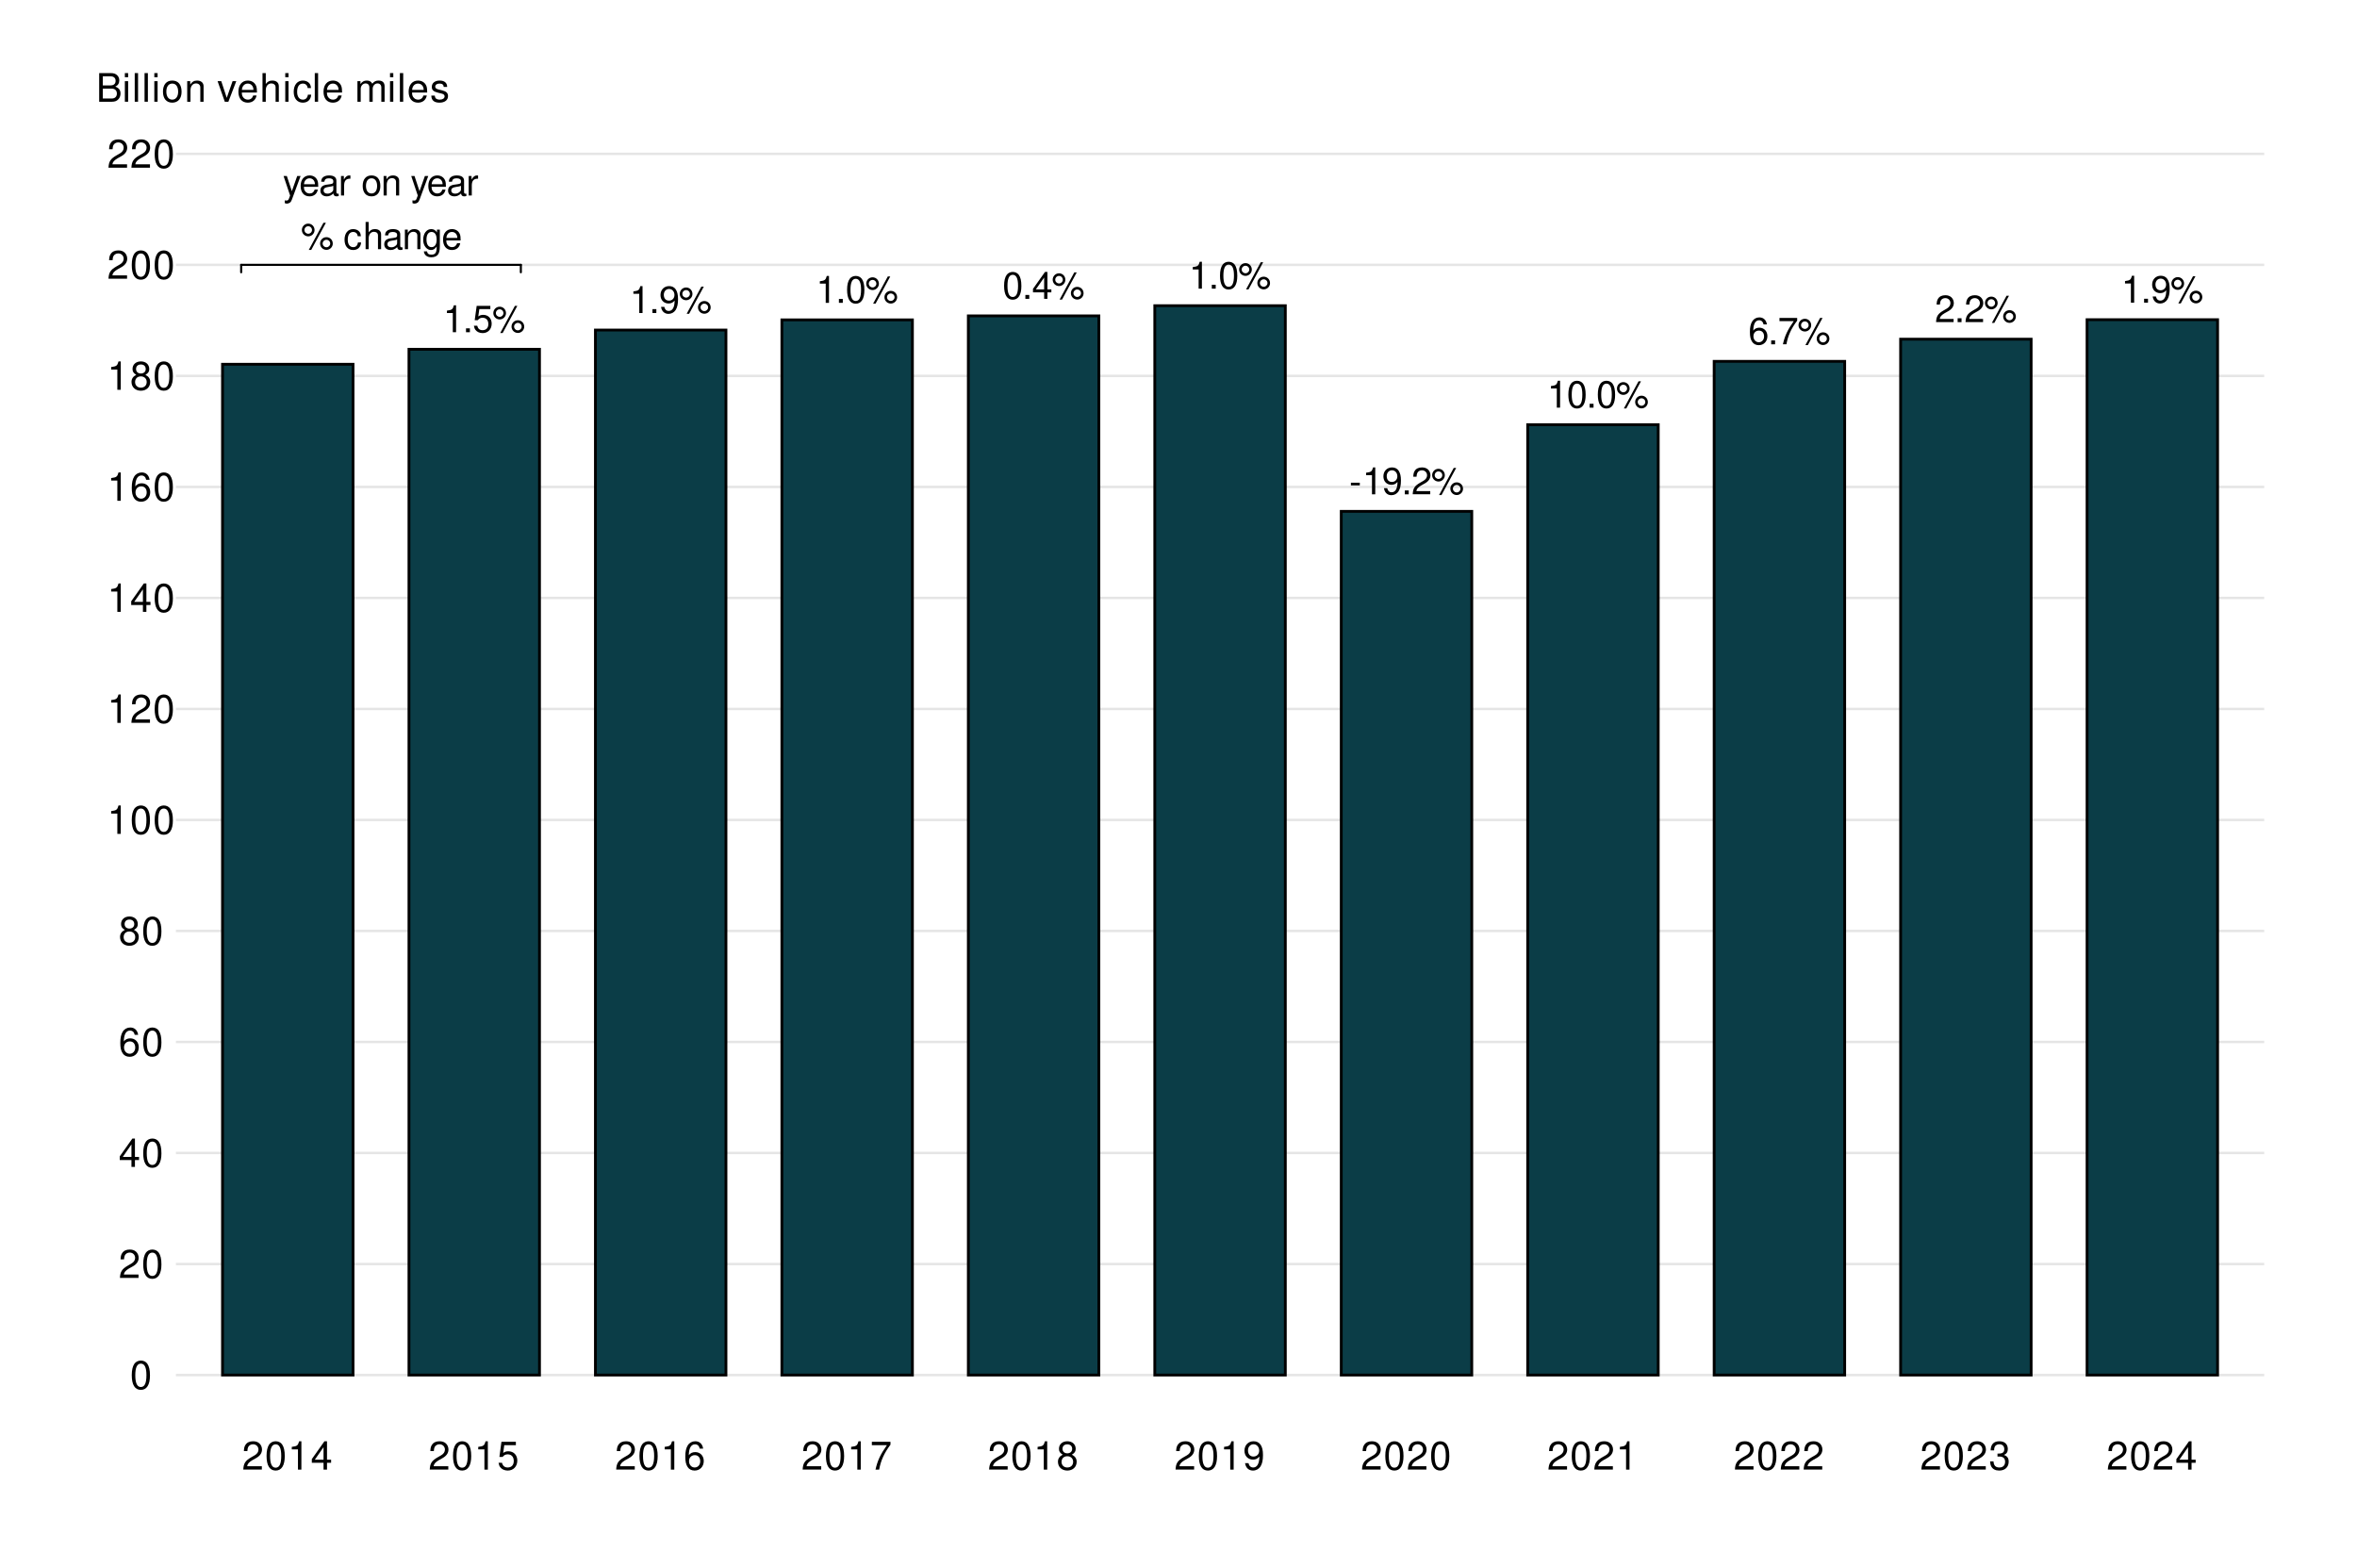
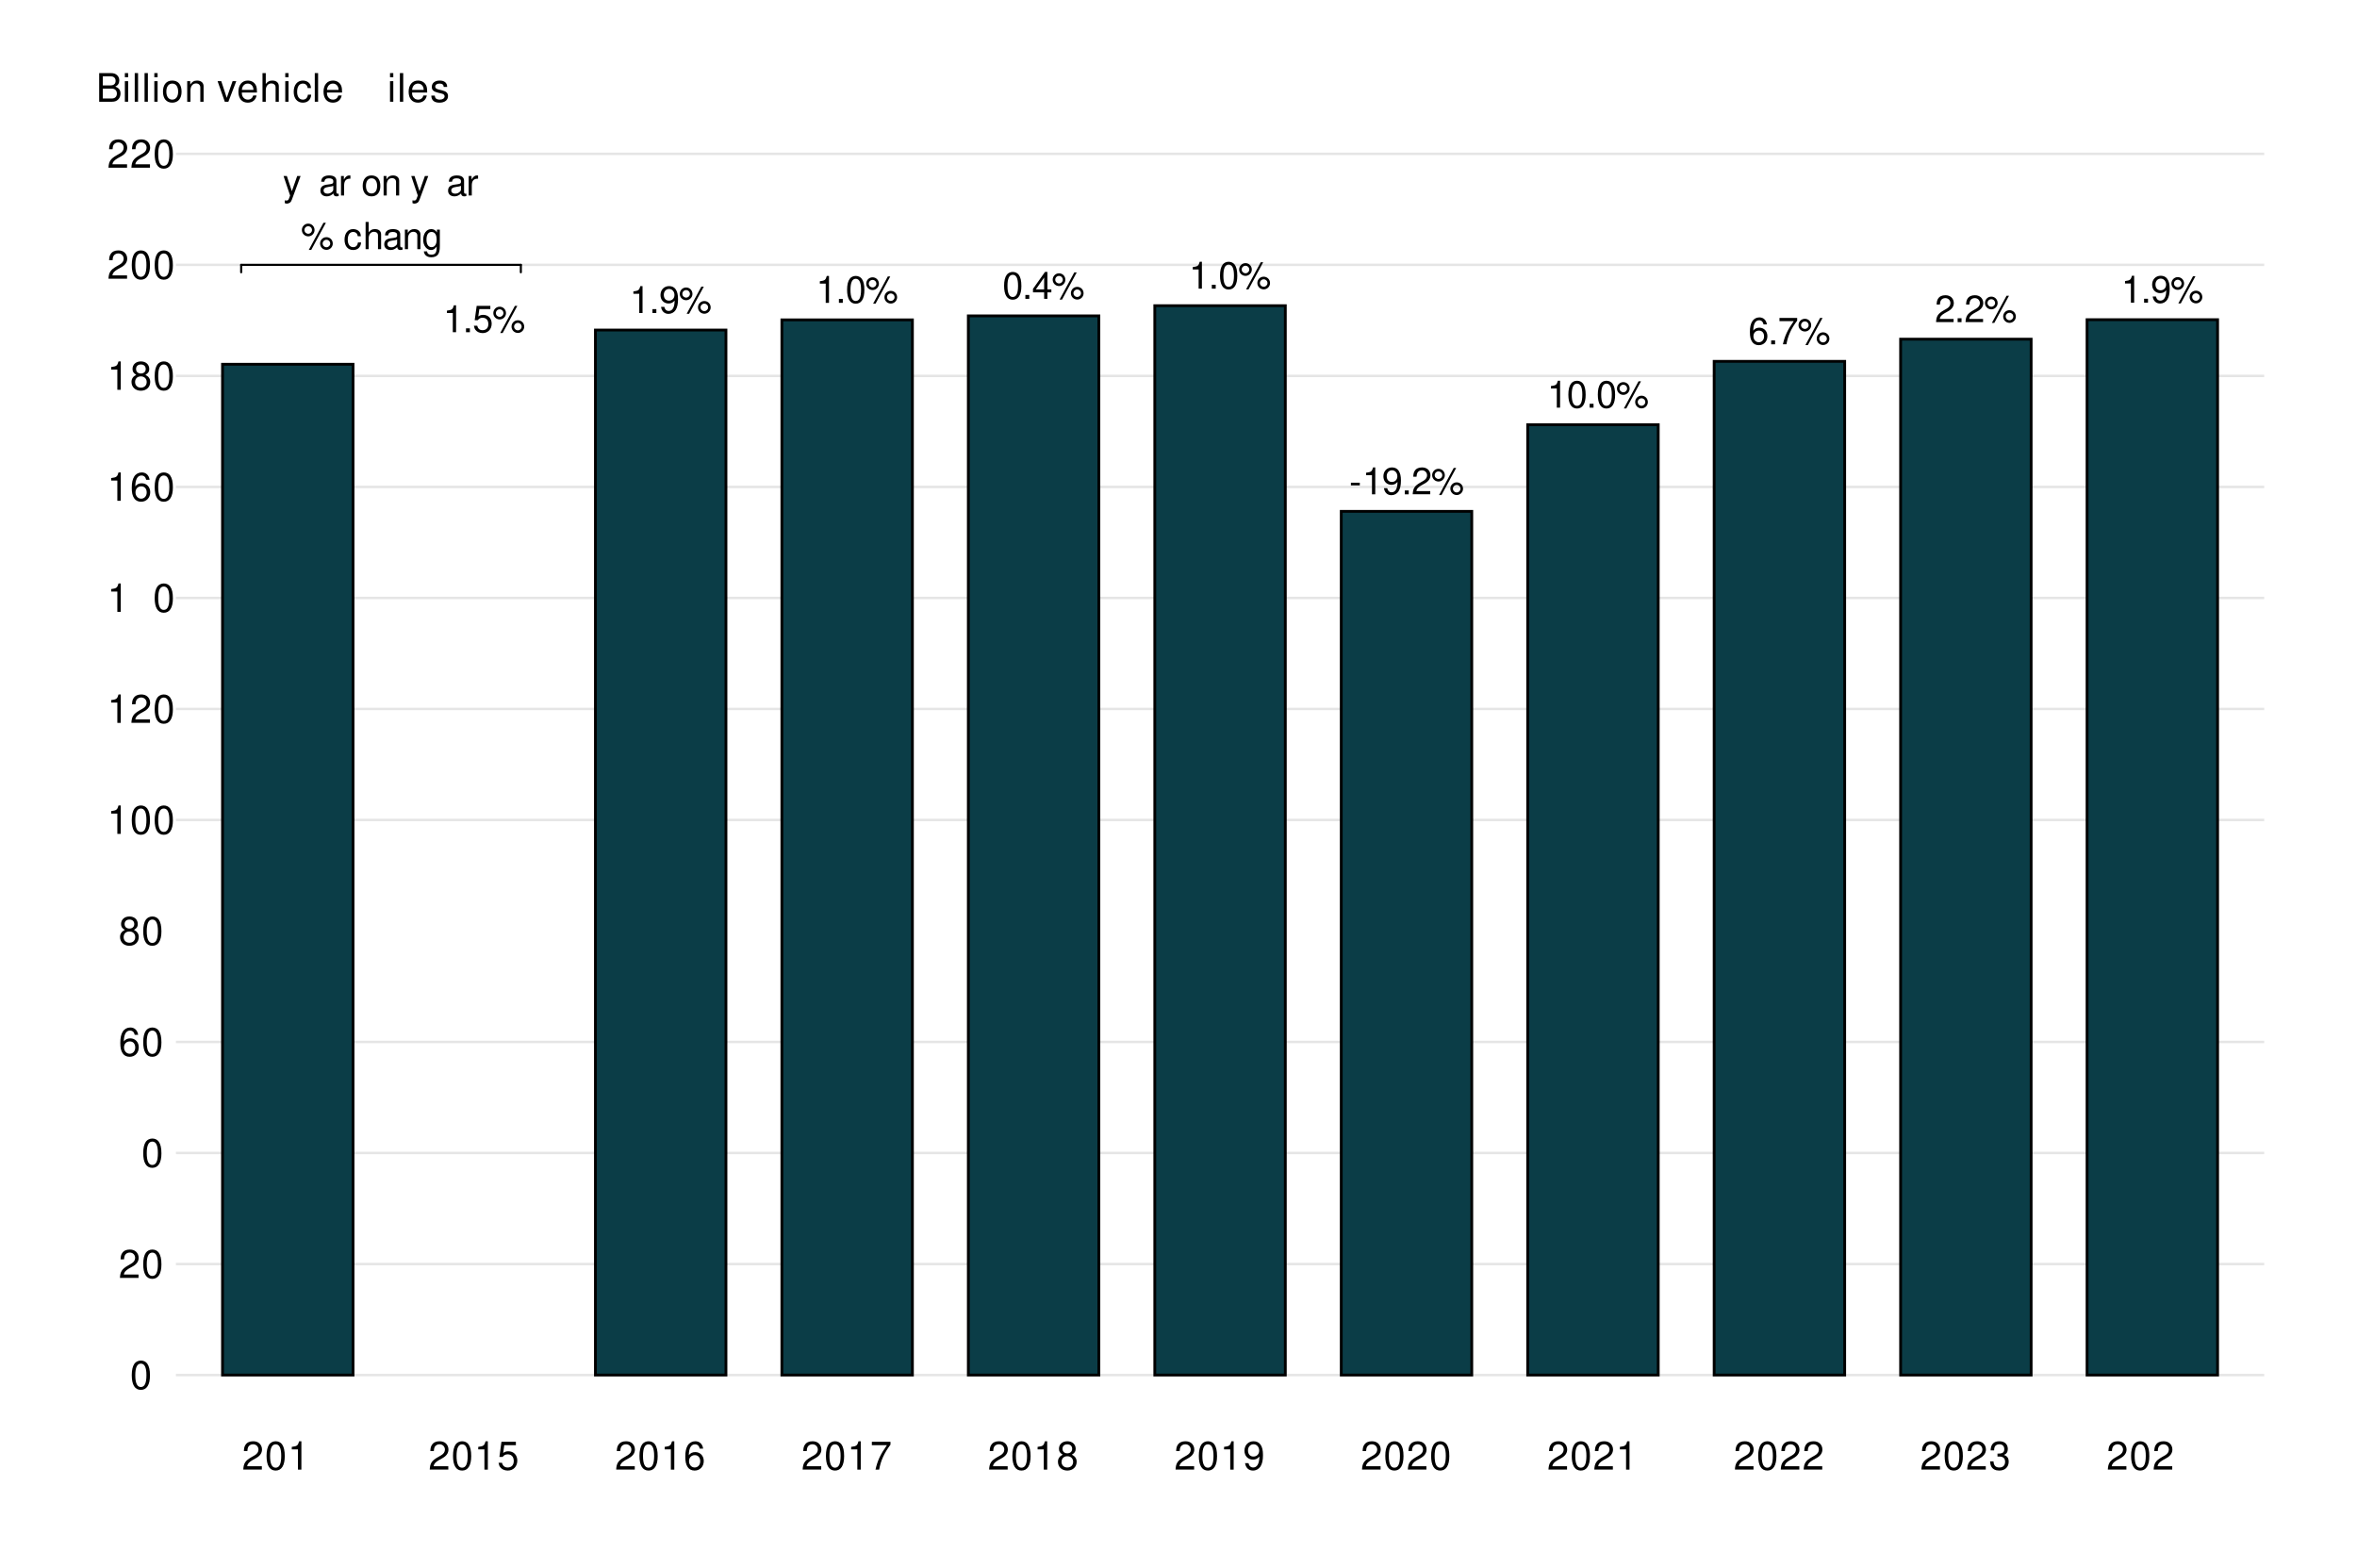
<svg xmlns="http://www.w3.org/2000/svg" xmlns:xlink="http://www.w3.org/1999/xlink" width="720pt" height="479pt" viewBox="0 0 720 479" version="1.1">
  <defs>
    <g>
      <symbol overflow="visible" id="glyph0-0">
        <path style="stroke:none;" d="" />
      </symbol>
      <symbol overflow="visible" id="glyph0-1">
        <path style="stroke:none;" d="" />
      </symbol>
      <symbol overflow="visible" id="glyph0-2">
        <path style="stroke:none;" d="M 2.953 -5.859 L 2.953 0 L 3.953 0 L 3.953 -8.219 L 3.281 -8.219 C 2.938 -6.969 2.703 -6.797 1.156 -6.594 L 1.156 -5.859 Z M 2.953 -5.859 " />
      </symbol>
      <symbol overflow="visible" id="glyph0-3">
        <path style="stroke:none;" d="M 2.172 -1.188 L 0.984 -1.188 L 0.984 0 L 2.172 0 Z M 2.172 -1.188 " />
      </symbol>
      <symbol overflow="visible" id="glyph0-4">
        <path style="stroke:none;" d="M 5.422 -8.062 L 1.25 -8.062 L 0.641 -3.672 L 1.562 -3.672 C 2.031 -4.234 2.422 -4.422 3.062 -4.422 C 4.141 -4.422 4.812 -3.688 4.812 -2.484 C 4.812 -1.328 4.141 -0.625 3.047 -0.625 C 2.172 -0.625 1.641 -1.062 1.406 -1.984 L 0.391 -1.984 C 0.531 -1.312 0.641 -1 0.891 -0.703 C 1.344 -0.094 2.156 0.266 3.078 0.266 C 4.703 0.266 5.828 -0.922 5.828 -2.625 C 5.828 -4.219 4.781 -5.312 3.234 -5.312 C 2.656 -5.312 2.203 -5.172 1.734 -4.828 L 2.062 -7.078 L 5.422 -7.078 Z M 5.422 -8.062 " />
      </symbol>
      <symbol overflow="visible" id="glyph0-5">
        <path style="stroke:none;" d="M 2.266 -7.797 C 1.188 -7.797 0.328 -6.922 0.328 -5.844 C 0.328 -4.781 1.188 -3.906 2.281 -3.906 C 3.328 -3.906 4.203 -4.781 4.203 -5.828 C 4.203 -6.922 3.359 -7.797 2.266 -7.797 Z M 2.266 -7 C 2.906 -7 3.422 -6.484 3.422 -5.828 C 3.422 -5.203 2.906 -4.703 2.281 -4.703 C 1.641 -4.703 1.109 -5.203 1.109 -5.844 C 1.109 -6.484 1.625 -7 2.266 -7 Z M 6.922 -8.062 L 2.438 0.234 L 3.188 0.234 L 7.672 -8.062 Z M 7.828 -3.656 C 6.75 -3.656 5.891 -2.797 5.891 -1.734 C 5.891 -0.641 6.75 0.219 7.844 0.219 C 8.891 0.219 9.766 -0.641 9.766 -1.703 C 9.766 -2.797 8.922 -3.656 7.828 -3.656 Z M 7.828 -2.859 C 8.469 -2.859 8.984 -2.359 8.984 -1.703 C 8.984 -1.094 8.469 -0.578 7.844 -0.578 C 7.188 -0.578 6.672 -1.094 6.672 -1.734 C 6.672 -2.359 7.188 -2.859 7.828 -2.859 Z M 7.828 -2.859 " />
      </symbol>
      <symbol overflow="visible" id="glyph0-6">
        <path style="stroke:none;" d="M 0.609 -1.875 C 0.797 -0.531 1.656 0.266 2.891 0.266 C 3.781 0.266 4.578 -0.172 5.062 -0.906 C 5.562 -1.719 5.797 -2.719 5.797 -4.203 C 5.797 -5.594 5.578 -6.469 5.109 -7.203 C 4.656 -7.875 3.953 -8.219 3.078 -8.219 C 1.531 -8.219 0.438 -7.078 0.438 -5.484 C 0.438 -3.969 1.453 -2.906 2.906 -2.906 C 3.672 -2.906 4.25 -3.172 4.75 -3.797 C 4.75 -1.75 4.109 -0.625 2.953 -0.625 C 2.25 -0.625 1.766 -1.078 1.609 -1.875 Z M 3.062 -7.344 C 4 -7.344 4.703 -6.562 4.703 -5.5 C 4.703 -4.5 4.016 -3.781 3.031 -3.781 C 2.062 -3.781 1.453 -4.469 1.453 -5.562 C 1.453 -6.594 2.125 -7.344 3.062 -7.344 Z M 3.062 -7.344 " />
      </symbol>
      <symbol overflow="visible" id="glyph0-7">
        <path style="stroke:none;" d="M 3.125 -8.219 C 2.375 -8.219 1.688 -7.891 1.281 -7.328 C 0.75 -6.594 0.484 -5.5 0.484 -3.984 C 0.484 -1.203 1.406 0.266 3.125 0.266 C 4.828 0.266 5.766 -1.203 5.766 -3.906 C 5.766 -5.5 5.516 -6.578 4.984 -7.328 C 4.562 -7.891 3.891 -8.219 3.125 -8.219 Z M 3.125 -7.344 C 4.203 -7.344 4.75 -6.234 4.75 -4 C 4.75 -1.656 4.219 -0.562 3.109 -0.562 C 2.047 -0.562 1.516 -1.703 1.516 -3.969 C 1.516 -6.234 2.047 -7.344 3.125 -7.344 Z M 3.125 -7.344 " />
      </symbol>
      <symbol overflow="visible" id="glyph0-8">
        <path style="stroke:none;" d="M 3.719 -1.984 L 3.719 0 L 4.719 0 L 4.719 -1.984 L 5.922 -1.984 L 5.922 -2.891 L 4.719 -2.891 L 4.719 -8.219 L 3.984 -8.219 L 0.312 -3.047 L 0.312 -1.984 Z M 3.719 -2.891 L 1.188 -2.891 L 3.719 -6.516 Z M 3.719 -2.891 " />
      </symbol>
      <symbol overflow="visible" id="glyph0-9">
        <path style="stroke:none;" d="M 3.234 -3.547 L 0.516 -3.547 L 0.516 -2.734 L 3.234 -2.734 Z M 3.234 -3.547 " />
      </symbol>
      <symbol overflow="visible" id="glyph0-10">
        <path style="stroke:none;" d="M 5.75 -0.984 L 1.516 -0.984 C 1.609 -1.672 1.984 -2.109 2.969 -2.703 L 4.109 -3.344 C 5.234 -3.969 5.812 -4.812 5.812 -5.828 C 5.812 -6.5 5.547 -7.141 5.062 -7.594 C 4.578 -8.016 4 -8.219 3.234 -8.219 C 2.203 -8.219 1.438 -7.859 1 -7.156 C 0.719 -6.719 0.594 -6.203 0.562 -5.375 L 1.562 -5.375 C 1.609 -5.938 1.672 -6.266 1.812 -6.547 C 2.062 -7.047 2.594 -7.344 3.203 -7.344 C 4.109 -7.344 4.781 -6.688 4.781 -5.797 C 4.781 -5.141 4.406 -4.578 3.703 -4.156 L 2.656 -3.547 C 0.969 -2.578 0.484 -1.812 0.391 -0.016 L 5.75 -0.016 Z M 5.75 -0.984 " />
      </symbol>
      <symbol overflow="visible" id="glyph0-11">
        <path style="stroke:none;" d="M 5.672 -6.078 C 5.469 -7.422 4.609 -8.219 3.375 -8.219 C 2.484 -8.219 1.688 -7.797 1.219 -7.047 C 0.703 -6.25 0.484 -5.25 0.484 -3.75 C 0.484 -2.359 0.688 -1.484 1.172 -0.766 C 1.609 -0.094 2.312 0.266 3.203 0.266 C 4.734 0.266 5.828 -0.891 5.828 -2.484 C 5.828 -4 4.812 -5.078 3.359 -5.078 C 2.578 -5.078 1.938 -4.781 1.516 -4.172 C 1.531 -6.203 2.156 -7.344 3.312 -7.344 C 4.016 -7.344 4.5 -6.875 4.656 -6.078 Z M 3.234 -4.188 C 4.203 -4.188 4.812 -3.5 4.812 -2.406 C 4.812 -1.375 4.125 -0.625 3.203 -0.625 C 2.281 -0.625 1.562 -1.406 1.562 -2.453 C 1.562 -3.484 2.25 -4.188 3.234 -4.188 Z M 3.234 -4.188 " />
      </symbol>
      <symbol overflow="visible" id="glyph0-12">
        <path style="stroke:none;" d="M 5.922 -8.062 L 0.516 -8.062 L 0.516 -7.078 L 4.875 -7.078 C 2.953 -4.328 2.172 -2.656 1.562 0 L 2.641 0 C 3.078 -2.578 4.094 -4.797 5.922 -7.219 Z M 5.922 -8.062 " />
      </symbol>
      <symbol overflow="visible" id="glyph0-13">
        <path style="stroke:none;" d="M 4.406 -5.953 L 2.766 -1.312 L 1.234 -5.953 L 0.234 -5.953 L 2.234 0.016 L 1.875 0.969 C 1.719 1.391 1.516 1.547 1.109 1.547 C 0.953 1.547 0.812 1.531 0.609 1.484 L 0.609 2.328 C 0.812 2.438 1 2.484 1.25 2.484 C 1.562 2.484 1.891 2.375 2.141 2.203 C 2.438 1.984 2.609 1.734 2.781 1.25 L 5.438 -5.953 Z M 4.406 -5.953 " />
      </symbol>
      <symbol overflow="visible" id="glyph0-14">
-         <path style="stroke:none;" d="M 5.828 -2.656 C 5.828 -3.578 5.766 -4.125 5.594 -4.562 C 5.203 -5.547 4.297 -6.125 3.188 -6.125 C 1.531 -6.125 0.453 -4.875 0.453 -2.906 C 0.453 -0.938 1.484 0.266 3.156 0.266 C 4.531 0.266 5.469 -0.516 5.703 -1.812 L 4.75 -1.812 C 4.5 -1.031 3.953 -0.609 3.203 -0.609 C 2.594 -0.609 2.078 -0.891 1.766 -1.391 C 1.531 -1.734 1.453 -2.062 1.438 -2.656 Z M 1.469 -3.438 C 1.547 -4.531 2.219 -5.25 3.172 -5.25 C 4.141 -5.25 4.812 -4.5 4.812 -3.438 Z M 1.469 -3.438 " />
-       </symbol>
+         </symbol>
      <symbol overflow="visible" id="glyph0-15">
        <path style="stroke:none;" d="M 6.078 -0.562 C 5.984 -0.531 5.938 -0.531 5.875 -0.531 C 5.547 -0.531 5.375 -0.703 5.375 -1 L 5.375 -4.5 C 5.375 -5.562 4.594 -6.125 3.125 -6.125 C 2.25 -6.125 1.562 -5.875 1.156 -5.438 C 0.875 -5.125 0.766 -4.781 0.734 -4.203 L 1.688 -4.203 C 1.781 -4.922 2.203 -5.25 3.094 -5.25 C 3.953 -5.25 4.422 -4.938 4.422 -4.375 L 4.422 -4.125 C 4.406 -3.703 4.203 -3.562 3.438 -3.453 C 2.094 -3.281 1.891 -3.234 1.531 -3.094 C 0.828 -2.797 0.484 -2.281 0.484 -1.5 C 0.484 -0.422 1.234 0.266 2.438 0.266 C 3.188 0.266 3.781 0 4.453 -0.609 C 4.531 0 4.828 0.266 5.438 0.266 C 5.641 0.266 5.766 0.234 6.078 0.156 Z M 4.422 -1.875 C 4.422 -1.562 4.328 -1.359 4.047 -1.109 C 3.656 -0.75 3.203 -0.562 2.641 -0.562 C 1.906 -0.562 1.469 -0.922 1.469 -1.531 C 1.469 -2.156 1.875 -2.469 2.906 -2.609 C 3.906 -2.75 4.109 -2.797 4.422 -2.953 Z M 4.422 -1.875 " />
      </symbol>
      <symbol overflow="visible" id="glyph0-16">
        <path style="stroke:none;" d="M 0.781 -5.953 L 0.781 0 L 1.734 0 L 1.734 -3.094 C 1.75 -4.531 2.344 -5.172 3.656 -5.125 L 3.656 -6.094 C 3.484 -6.125 3.406 -6.125 3.281 -6.125 C 2.672 -6.125 2.203 -5.766 1.656 -4.875 L 1.656 -5.953 Z M 0.781 -5.953 " />
      </symbol>
      <symbol overflow="visible" id="glyph0-17">
        <path style="stroke:none;" d="M 3.094 -6.125 C 1.406 -6.125 0.406 -4.938 0.406 -2.938 C 0.406 -0.922 1.406 0.266 3.109 0.266 C 4.781 0.266 5.797 -0.938 5.797 -2.891 C 5.797 -4.953 4.828 -6.125 3.094 -6.125 Z M 3.109 -5.25 C 4.172 -5.25 4.812 -4.375 4.812 -2.906 C 4.812 -1.484 4.156 -0.609 3.109 -0.609 C 2.047 -0.609 1.406 -1.484 1.406 -2.938 C 1.406 -4.375 2.047 -5.25 3.109 -5.25 Z M 3.109 -5.25 " />
      </symbol>
      <symbol overflow="visible" id="glyph0-18">
        <path style="stroke:none;" d="M 0.797 -5.953 L 0.797 0 L 1.75 0 L 1.75 -3.281 C 1.75 -4.5 2.391 -5.297 3.359 -5.297 C 4.125 -5.297 4.594 -4.844 4.594 -4.125 L 4.594 0 L 5.547 0 L 5.547 -4.5 C 5.547 -5.5 4.797 -6.125 3.656 -6.125 C 2.766 -6.125 2.203 -5.797 1.672 -4.953 L 1.672 -5.953 Z M 0.797 -5.953 " />
      </symbol>
      <symbol overflow="visible" id="glyph0-19">
        <path style="stroke:none;" d="M 5.359 -3.953 C 5.312 -4.531 5.188 -4.906 4.953 -5.25 C 4.547 -5.797 3.828 -6.125 3 -6.125 C 1.391 -6.125 0.359 -4.859 0.359 -2.875 C 0.359 -0.953 1.375 0.266 2.984 0.266 C 4.406 0.266 5.312 -0.594 5.422 -2.047 L 4.469 -2.047 C 4.312 -1.094 3.828 -0.609 3.016 -0.609 C 1.969 -0.609 1.344 -1.469 1.344 -2.875 C 1.344 -4.375 1.953 -5.25 2.984 -5.25 C 3.781 -5.25 4.281 -4.781 4.406 -3.953 Z M 5.359 -3.953 " />
      </symbol>
      <symbol overflow="visible" id="glyph0-20">
        <path style="stroke:none;" d="M 0.797 -8.297 L 0.797 0 L 1.734 0 L 1.734 -3.281 C 1.734 -4.5 2.375 -5.297 3.359 -5.297 C 3.672 -5.297 3.969 -5.203 4.203 -5.047 C 4.469 -4.828 4.578 -4.547 4.578 -4.125 L 4.578 0 L 5.531 0 L 5.531 -4.5 C 5.531 -5.5 4.812 -6.125 3.656 -6.125 C 2.812 -6.125 2.297 -5.875 1.734 -5.141 L 1.734 -8.297 Z M 0.797 -8.297 " />
      </symbol>
      <symbol overflow="visible" id="glyph0-21">
        <path style="stroke:none;" d="M 4.594 -5.953 L 4.594 -5.094 C 4.125 -5.812 3.594 -6.125 2.844 -6.125 C 1.406 -6.125 0.391 -4.781 0.391 -2.875 C 0.391 -1.875 0.641 -1.156 1.156 -0.547 C 1.594 -0.016 2.156 0.266 2.781 0.266 C 3.484 0.266 4 -0.062 4.5 -0.812 L 4.5 -0.5 C 4.5 1.094 4.062 1.688 2.875 1.688 C 2.062 1.688 1.656 1.359 1.562 0.688 L 0.594 0.688 C 0.688 1.781 1.562 2.484 2.859 2.484 C 3.734 2.484 4.453 2.203 4.844 1.719 C 5.297 1.156 5.469 0.422 5.469 -0.984 L 5.469 -5.953 Z M 2.938 -5.25 C 3.938 -5.25 4.5 -4.406 4.5 -2.906 C 4.5 -1.453 3.922 -0.609 2.938 -0.609 C 1.953 -0.609 1.391 -1.469 1.391 -2.938 C 1.391 -4.391 1.953 -5.25 2.938 -5.25 Z M 2.938 -5.25 " />
      </symbol>
      <symbol overflow="visible" id="glyph1-0">
        <path style="stroke:none;" d="" />
      </symbol>
      <symbol overflow="visible" id="glyph1-1">
        <path style="stroke:none;" d="M 3.297 -8.672 C 2.516 -8.672 1.781 -8.312 1.344 -7.734 C 0.797 -6.953 0.516 -5.812 0.516 -4.203 C 0.516 -1.266 1.469 0.281 3.297 0.281 C 5.094 0.281 6.078 -1.266 6.078 -4.125 C 6.078 -5.812 5.812 -6.938 5.25 -7.734 C 4.812 -8.328 4.109 -8.672 3.297 -8.672 Z M 3.297 -7.734 C 4.438 -7.734 5 -6.578 5 -4.219 C 5 -1.75 4.453 -0.594 3.281 -0.594 C 2.156 -0.594 1.594 -1.797 1.594 -4.188 C 1.594 -6.578 2.156 -7.734 3.297 -7.734 Z M 3.297 -7.734 " />
      </symbol>
      <symbol overflow="visible" id="glyph1-2">
        <path style="stroke:none;" d="M 6.078 -1.047 L 1.594 -1.047 C 1.703 -1.766 2.094 -2.219 3.125 -2.859 L 4.328 -3.531 C 5.516 -4.188 6.125 -5.078 6.125 -6.141 C 6.125 -6.859 5.844 -7.531 5.344 -8 C 4.844 -8.453 4.219 -8.672 3.406 -8.672 C 2.328 -8.672 1.531 -8.297 1.062 -7.547 C 0.75 -7.094 0.625 -6.547 0.594 -5.672 L 1.656 -5.672 C 1.688 -6.266 1.766 -6.609 1.906 -6.906 C 2.188 -7.422 2.734 -7.75 3.375 -7.75 C 4.328 -7.75 5.047 -7.062 5.047 -6.125 C 5.047 -5.422 4.656 -4.828 3.906 -4.391 L 2.797 -3.75 C 1.016 -2.719 0.5 -1.906 0.406 -0.016 L 6.078 -0.016 Z M 6.078 -1.047 " />
      </symbol>
      <symbol overflow="visible" id="glyph1-3">
-         <path style="stroke:none;" d="M 3.922 -2.094 L 3.922 0 L 4.984 0 L 4.984 -2.094 L 6.234 -2.094 L 6.234 -3.047 L 4.984 -3.047 L 4.984 -8.672 L 4.203 -8.672 L 0.344 -3.219 L 0.344 -2.094 Z M 3.922 -3.047 L 1.266 -3.047 L 3.922 -6.875 Z M 3.922 -3.047 " />
-       </symbol>
+         </symbol>
      <symbol overflow="visible" id="glyph1-4">
        <path style="stroke:none;" d="M 5.969 -6.422 C 5.766 -7.844 4.859 -8.672 3.562 -8.672 C 2.625 -8.672 1.781 -8.219 1.281 -7.438 C 0.75 -6.594 0.516 -5.531 0.516 -3.953 C 0.516 -2.5 0.719 -1.578 1.234 -0.797 C 1.688 -0.094 2.438 0.281 3.375 0.281 C 4.984 0.281 6.156 -0.938 6.156 -2.625 C 6.156 -4.219 5.078 -5.359 3.547 -5.359 C 2.719 -5.359 2.047 -5.047 1.594 -4.406 C 1.609 -6.547 2.281 -7.734 3.484 -7.734 C 4.234 -7.734 4.75 -7.266 4.922 -6.422 Z M 3.422 -4.422 C 4.438 -4.422 5.078 -3.703 5.078 -2.547 C 5.078 -1.453 4.359 -0.656 3.391 -0.656 C 2.406 -0.656 1.656 -1.484 1.656 -2.594 C 1.656 -3.672 2.375 -4.422 3.422 -4.422 Z M 3.422 -4.422 " />
      </symbol>
      <symbol overflow="visible" id="glyph1-5">
        <path style="stroke:none;" d="M 4.688 -4.578 C 5.578 -5.109 5.859 -5.547 5.859 -6.359 C 5.859 -7.734 4.812 -8.672 3.297 -8.672 C 1.797 -8.672 0.75 -7.734 0.75 -6.375 C 0.75 -5.547 1.016 -5.125 1.891 -4.578 C 0.922 -4.078 0.438 -3.375 0.438 -2.406 C 0.438 -0.828 1.609 0.281 3.297 0.281 C 4.984 0.281 6.156 -0.828 6.156 -2.406 C 6.156 -3.375 5.672 -4.078 4.688 -4.578 Z M 3.297 -7.734 C 4.203 -7.734 4.781 -7.203 4.781 -6.344 C 4.781 -5.516 4.188 -4.984 3.297 -4.984 C 2.406 -4.984 1.828 -5.516 1.828 -6.359 C 1.828 -7.203 2.406 -7.734 3.297 -7.734 Z M 3.297 -4.094 C 4.359 -4.094 5.078 -3.391 5.078 -2.391 C 5.078 -1.344 4.375 -0.656 3.281 -0.656 C 2.25 -0.656 1.531 -1.375 1.531 -2.375 C 1.531 -3.406 2.234 -4.094 3.297 -4.094 Z M 3.297 -4.094 " />
      </symbol>
      <symbol overflow="visible" id="glyph1-6">
        <path style="stroke:none;" d="M 3.109 -6.188 L 3.109 0 L 4.156 0 L 4.156 -8.672 L 3.469 -8.672 C 3.094 -7.344 2.859 -7.156 1.219 -6.953 L 1.219 -6.188 Z M 3.109 -6.188 " />
      </symbol>
      <symbol overflow="visible" id="glyph1-7">
        <path style="stroke:none;" d="M 5.719 -8.516 L 1.312 -8.516 L 0.688 -3.875 L 1.656 -3.875 C 2.141 -4.469 2.562 -4.672 3.234 -4.672 C 4.375 -4.672 5.078 -3.891 5.078 -2.625 C 5.078 -1.406 4.375 -0.656 3.219 -0.656 C 2.297 -0.656 1.734 -1.125 1.469 -2.094 L 0.422 -2.094 C 0.562 -1.391 0.688 -1.062 0.938 -0.75 C 1.422 -0.094 2.281 0.281 3.234 0.281 C 4.953 0.281 6.156 -0.969 6.156 -2.766 C 6.156 -4.453 5.047 -5.609 3.406 -5.609 C 2.812 -5.609 2.328 -5.453 1.844 -5.094 L 2.172 -7.469 L 5.719 -7.469 Z M 5.719 -8.516 " />
      </symbol>
      <symbol overflow="visible" id="glyph1-8">
        <path style="stroke:none;" d="M 6.234 -8.516 L 0.547 -8.516 L 0.547 -7.469 L 5.141 -7.469 C 3.125 -4.578 2.297 -2.797 1.656 0 L 2.781 0 C 3.25 -2.719 4.312 -5.062 6.234 -7.625 Z M 6.234 -8.516 " />
      </symbol>
      <symbol overflow="visible" id="glyph1-9">
        <path style="stroke:none;" d="M 0.641 -1.984 C 0.844 -0.562 1.75 0.281 3.047 0.281 C 4 0.281 4.844 -0.188 5.344 -0.953 C 5.875 -1.812 6.109 -2.875 6.109 -4.438 C 6.109 -5.906 5.891 -6.828 5.391 -7.594 C 4.922 -8.297 4.172 -8.672 3.234 -8.672 C 1.625 -8.672 0.453 -7.469 0.453 -5.781 C 0.453 -4.188 1.531 -3.062 3.078 -3.062 C 3.875 -3.062 4.469 -3.344 5.016 -4.016 C 5 -1.844 4.328 -0.656 3.125 -0.656 C 2.375 -0.656 1.859 -1.141 1.688 -1.984 Z M 3.234 -7.75 C 4.219 -7.75 4.953 -6.922 4.953 -5.812 C 4.953 -4.734 4.234 -4 3.188 -4 C 2.172 -4 1.531 -4.719 1.531 -5.875 C 1.531 -6.953 2.25 -7.75 3.234 -7.75 Z M 3.234 -7.75 " />
      </symbol>
      <symbol overflow="visible" id="glyph1-10">
        <path style="stroke:none;" d="M 2.656 -4 L 3.234 -4 C 4.375 -4 4.984 -3.453 4.984 -2.406 C 4.984 -1.312 4.328 -0.656 3.234 -0.656 C 2.078 -0.656 1.516 -1.25 1.438 -2.516 L 0.391 -2.516 C 0.438 -1.828 0.547 -1.375 0.75 -0.984 C 1.203 -0.141 2.031 0.281 3.188 0.281 C 4.938 0.281 6.078 -0.781 6.078 -2.422 C 6.078 -3.531 5.656 -4.125 4.625 -4.484 C 5.422 -4.812 5.812 -5.406 5.812 -6.281 C 5.812 -7.781 4.844 -8.672 3.234 -8.672 C 1.516 -8.672 0.594 -7.719 0.562 -5.875 L 1.625 -5.875 C 1.625 -6.406 1.688 -6.703 1.812 -6.969 C 2.047 -7.469 2.578 -7.75 3.234 -7.75 C 4.172 -7.75 4.734 -7.188 4.734 -6.25 C 4.734 -5.641 4.531 -5.266 4.062 -5.062 C 3.766 -4.938 3.391 -4.891 2.656 -4.891 Z M 2.656 -4 " />
      </symbol>
      <symbol overflow="visible" id="glyph1-11">
        <path style="stroke:none;" d="M 0.953 0 L 4.891 0 C 5.719 0 6.344 -0.234 6.797 -0.734 C 7.234 -1.188 7.469 -1.812 7.469 -2.5 C 7.469 -3.547 7 -4.188 5.875 -4.625 C 6.688 -4.984 7.094 -5.625 7.094 -6.531 C 7.094 -7.172 6.859 -7.734 6.391 -8.141 C 5.922 -8.562 5.344 -8.75 4.5 -8.75 L 0.953 -8.75 Z M 2.062 -4.984 L 2.062 -7.766 L 4.219 -7.766 C 4.844 -7.766 5.203 -7.688 5.5 -7.453 C 5.812 -7.219 5.969 -6.859 5.969 -6.375 C 5.969 -5.891 5.812 -5.531 5.5 -5.297 C 5.203 -5.062 4.844 -4.984 4.219 -4.984 Z M 2.062 -0.984 L 2.062 -4 L 4.781 -4 C 5.766 -4 6.359 -3.438 6.359 -2.484 C 6.359 -1.547 5.766 -0.984 4.781 -0.984 Z M 2.062 -0.984 " />
      </symbol>
      <symbol overflow="visible" id="glyph1-12">
        <path style="stroke:none;" d="M 1.797 -6.281 L 0.797 -6.281 L 0.797 0 L 1.797 0 Z M 1.797 -8.75 L 0.797 -8.75 L 0.797 -7.484 L 1.797 -7.484 Z M 1.797 -8.75 " />
      </symbol>
      <symbol overflow="visible" id="glyph1-13">
        <path style="stroke:none;" d="M 1.828 -8.75 L 0.812 -8.75 L 0.812 0 L 1.828 0 Z M 1.828 -8.75 " />
      </symbol>
      <symbol overflow="visible" id="glyph1-14">
        <path style="stroke:none;" d="M 3.266 -6.469 C 1.484 -6.469 0.438 -5.203 0.438 -3.094 C 0.438 -0.969 1.484 0.281 3.281 0.281 C 5.047 0.281 6.125 -0.984 6.125 -3.047 C 6.125 -5.234 5.094 -6.469 3.266 -6.469 Z M 3.281 -5.547 C 4.406 -5.547 5.078 -4.625 5.078 -3.062 C 5.078 -1.578 4.375 -0.641 3.281 -0.641 C 2.156 -0.641 1.469 -1.578 1.469 -3.094 C 1.469 -4.625 2.156 -5.547 3.281 -5.547 Z M 3.281 -5.547 " />
      </symbol>
      <symbol overflow="visible" id="glyph1-15">
        <path style="stroke:none;" d="M 0.844 -6.281 L 0.844 0 L 1.844 0 L 1.844 -3.469 C 1.844 -4.75 2.516 -5.594 3.547 -5.594 C 4.344 -5.594 4.844 -5.109 4.844 -4.359 L 4.844 0 L 5.844 0 L 5.844 -4.75 C 5.844 -5.797 5.062 -6.469 3.859 -6.469 C 2.922 -6.469 2.312 -6.109 1.766 -5.234 L 1.766 -6.281 Z M 0.844 -6.281 " />
      </symbol>
      <symbol overflow="visible" id="glyph1-16">
        <path style="stroke:none;" d="" />
      </symbol>
      <symbol overflow="visible" id="glyph1-17">
        <path style="stroke:none;" d="M 3.422 0 L 5.828 -6.281 L 4.703 -6.281 L 2.922 -1.188 L 1.25 -6.281 L 0.125 -6.281 L 2.328 0 Z M 3.422 0 " />
      </symbol>
      <symbol overflow="visible" id="glyph1-18">
        <path style="stroke:none;" d="M 6.156 -2.812 C 6.156 -3.766 6.078 -4.344 5.906 -4.812 C 5.5 -5.844 4.531 -6.469 3.359 -6.469 C 1.609 -6.469 0.484 -5.141 0.484 -3.062 C 0.484 -0.984 1.562 0.281 3.344 0.281 C 4.781 0.281 5.766 -0.547 6.031 -1.906 L 5.016 -1.906 C 4.734 -1.078 4.172 -0.641 3.375 -0.641 C 2.734 -0.641 2.203 -0.938 1.859 -1.469 C 1.625 -1.828 1.531 -2.188 1.531 -2.812 Z M 1.547 -3.625 C 1.625 -4.781 2.344 -5.547 3.344 -5.547 C 4.375 -5.547 5.078 -4.75 5.078 -3.625 Z M 1.547 -3.625 " />
      </symbol>
      <symbol overflow="visible" id="glyph1-19">
        <path style="stroke:none;" d="M 0.844 -8.75 L 0.844 0 L 1.844 0 L 1.844 -3.469 C 1.844 -4.75 2.516 -5.594 3.547 -5.594 C 3.875 -5.594 4.188 -5.5 4.422 -5.312 C 4.719 -5.094 4.844 -4.797 4.844 -4.359 L 4.844 0 L 5.828 0 L 5.828 -4.75 C 5.828 -5.812 5.078 -6.469 3.859 -6.469 C 2.969 -6.469 2.422 -6.188 1.844 -5.422 L 1.844 -8.75 Z M 0.844 -8.75 " />
      </symbol>
      <symbol overflow="visible" id="glyph1-20">
        <path style="stroke:none;" d="M 5.656 -4.172 C 5.609 -4.781 5.469 -5.188 5.234 -5.531 C 4.797 -6.125 4.047 -6.469 3.172 -6.469 C 1.469 -6.469 0.375 -5.125 0.375 -3.031 C 0.375 -1.016 1.453 0.281 3.156 0.281 C 4.656 0.281 5.609 -0.625 5.719 -2.156 L 4.719 -2.156 C 4.547 -1.156 4.031 -0.641 3.188 -0.641 C 2.078 -0.641 1.422 -1.547 1.422 -3.031 C 1.422 -4.609 2.062 -5.547 3.156 -5.547 C 4 -5.547 4.531 -5.047 4.641 -4.172 Z M 5.656 -4.172 " />
      </symbol>
      <symbol overflow="visible" id="glyph1-21">
-         <path style="stroke:none;" d="M 0.844 -6.281 L 0.844 0 L 1.844 0 L 1.844 -3.953 C 1.844 -4.859 2.516 -5.594 3.328 -5.594 C 4.062 -5.594 4.484 -5.141 4.484 -4.328 L 4.484 0 L 5.5 0 L 5.5 -3.953 C 5.5 -4.859 6.156 -5.594 6.969 -5.594 C 7.703 -5.594 8.141 -5.125 8.141 -4.328 L 8.141 0 L 9.141 0 L 9.141 -4.719 C 9.141 -5.844 8.5 -6.469 7.312 -6.469 C 6.484 -6.469 5.969 -6.219 5.391 -5.516 C 5.016 -6.188 4.516 -6.469 3.703 -6.469 C 2.859 -6.469 2.297 -6.156 1.766 -5.406 L 1.766 -6.281 Z M 0.844 -6.281 " />
-       </symbol>
+         </symbol>
      <symbol overflow="visible" id="glyph1-22">
        <path style="stroke:none;" d="M 5.25 -4.531 C 5.25 -5.766 4.422 -6.469 2.969 -6.469 C 1.516 -6.469 0.562 -5.719 0.562 -4.547 C 0.562 -3.562 1.062 -3.094 2.562 -2.734 L 3.484 -2.516 C 4.188 -2.344 4.469 -2.094 4.469 -1.641 C 4.469 -1.047 3.875 -0.641 3 -0.641 C 2.453 -0.641 2 -0.797 1.75 -1.062 C 1.594 -1.25 1.531 -1.422 1.469 -1.875 L 0.406 -1.875 C 0.453 -0.422 1.266 0.281 2.922 0.281 C 4.5 0.281 5.516 -0.5 5.516 -1.719 C 5.516 -2.656 4.984 -3.172 3.734 -3.469 L 2.766 -3.703 C 1.953 -3.891 1.609 -4.156 1.609 -4.594 C 1.609 -5.188 2.125 -5.547 2.938 -5.547 C 3.75 -5.547 4.172 -5.203 4.203 -4.531 Z M 5.25 -4.531 " />
      </symbol>
    </g>
    <clipPath id="clip1">
      <path d="M 53.734 419 L 691.652 419 L 691.652 421 L 53.734 421 Z M 53.734 419 " />
    </clipPath>
    <clipPath id="clip2">
      <path d="M 53.734 385 L 691.652 385 L 691.652 387 L 53.734 387 Z M 53.734 385 " />
    </clipPath>
    <clipPath id="clip3">
      <path d="M 53.734 351 L 691.652 351 L 691.652 353 L 53.734 353 Z M 53.734 351 " />
    </clipPath>
    <clipPath id="clip4">
      <path d="M 53.734 317 L 691.652 317 L 691.652 319 L 53.734 319 Z M 53.734 317 " />
    </clipPath>
    <clipPath id="clip5">
-       <path d="M 53.734 283 L 691.652 283 L 691.652 285 L 53.734 285 Z M 53.734 283 " />
-     </clipPath>
+       </clipPath>
    <clipPath id="clip6">
      <path d="M 53.734 250 L 691.652 250 L 691.652 251 L 53.734 251 Z M 53.734 250 " />
    </clipPath>
    <clipPath id="clip7">
      <path d="M 53.734 216 L 691.652 216 L 691.652 217 L 53.734 217 Z M 53.734 216 " />
    </clipPath>
    <clipPath id="clip8">
      <path d="M 53.734 182 L 691.652 182 L 691.652 184 L 53.734 184 Z M 53.734 182 " />
    </clipPath>
    <clipPath id="clip9">
      <path d="M 53.734 148 L 691.652 148 L 691.652 150 L 53.734 150 Z M 53.734 148 " />
    </clipPath>
    <clipPath id="clip10">
      <path d="M 53.734 114 L 691.652 114 L 691.652 116 L 53.734 116 Z M 53.734 114 " />
    </clipPath>
    <clipPath id="clip11">
      <path d="M 53.734 80 L 691.652 80 L 691.652 82 L 53.734 82 Z M 53.734 80 " />
    </clipPath>
    <clipPath id="clip12">
      <path d="M 53.734 46 L 691.652 46 L 691.652 48 L 53.734 48 Z M 53.734 46 " />
    </clipPath>
  </defs>
  <g id="surface1039">
    <g clip-path="url(#clip1)" clip-rule="nonzero">
      <path style="fill:none;stroke-width:0.75;stroke-linecap:round;stroke-linejoin:round;stroke:rgb(89.804%,89.804%,89.804%);stroke-opacity:1;stroke-miterlimit:10;" d="M 53.734 420.004 L 691.652 420.004 " />
    </g>
    <g clip-path="url(#clip2)" clip-rule="nonzero">
      <path style="fill:none;stroke-width:0.75;stroke-linecap:round;stroke-linejoin:round;stroke:rgb(89.804%,89.804%,89.804%);stroke-opacity:1;stroke-miterlimit:10;" d="M 53.734 386.094 L 691.652 386.094 " />
    </g>
    <g clip-path="url(#clip3)" clip-rule="nonzero">
      <path style="fill:none;stroke-width:0.75;stroke-linecap:round;stroke-linejoin:round;stroke:rgb(89.804%,89.804%,89.804%);stroke-opacity:1;stroke-miterlimit:10;" d="M 53.734 352.184 L 691.652 352.184 " />
    </g>
    <g clip-path="url(#clip4)" clip-rule="nonzero">
      <path style="fill:none;stroke-width:0.75;stroke-linecap:round;stroke-linejoin:round;stroke:rgb(89.804%,89.804%,89.804%);stroke-opacity:1;stroke-miterlimit:10;" d="M 53.734 318.273 L 691.652 318.273 " />
    </g>
    <g clip-path="url(#clip5)" clip-rule="nonzero">
      <path style="fill:none;stroke-width:0.75;stroke-linecap:round;stroke-linejoin:round;stroke:rgb(89.804%,89.804%,89.804%);stroke-opacity:1;stroke-miterlimit:10;" d="M 53.734 284.363 L 691.652 284.363 " />
    </g>
    <g clip-path="url(#clip6)" clip-rule="nonzero">
      <path style="fill:none;stroke-width:0.75;stroke-linecap:round;stroke-linejoin:round;stroke:rgb(89.804%,89.804%,89.804%);stroke-opacity:1;stroke-miterlimit:10;" d="M 53.734 250.453 L 691.652 250.453 " />
    </g>
    <g clip-path="url(#clip7)" clip-rule="nonzero">
      <path style="fill:none;stroke-width:0.75;stroke-linecap:round;stroke-linejoin:round;stroke:rgb(89.804%,89.804%,89.804%);stroke-opacity:1;stroke-miterlimit:10;" d="M 53.734 216.547 L 691.652 216.547 " />
    </g>
    <g clip-path="url(#clip8)" clip-rule="nonzero">
      <path style="fill:none;stroke-width:0.75;stroke-linecap:round;stroke-linejoin:round;stroke:rgb(89.804%,89.804%,89.804%);stroke-opacity:1;stroke-miterlimit:10;" d="M 53.734 182.637 L 691.652 182.637 " />
    </g>
    <g clip-path="url(#clip9)" clip-rule="nonzero">
      <path style="fill:none;stroke-width:0.75;stroke-linecap:round;stroke-linejoin:round;stroke:rgb(89.804%,89.804%,89.804%);stroke-opacity:1;stroke-miterlimit:10;" d="M 53.734 148.727 L 691.652 148.727 " />
    </g>
    <g clip-path="url(#clip10)" clip-rule="nonzero">
      <path style="fill:none;stroke-width:0.75;stroke-linecap:round;stroke-linejoin:round;stroke:rgb(89.804%,89.804%,89.804%);stroke-opacity:1;stroke-miterlimit:10;" d="M 53.734 114.816 L 691.652 114.816 " />
    </g>
    <g clip-path="url(#clip11)" clip-rule="nonzero">
      <path style="fill:none;stroke-width:0.75;stroke-linecap:round;stroke-linejoin:round;stroke:rgb(89.804%,89.804%,89.804%);stroke-opacity:1;stroke-miterlimit:10;" d="M 53.734 80.906 L 691.652 80.906 " />
    </g>
    <g clip-path="url(#clip12)" clip-rule="nonzero">
      <path style="fill:none;stroke-width:0.75;stroke-linecap:round;stroke-linejoin:round;stroke:rgb(89.804%,89.804%,89.804%);stroke-opacity:1;stroke-miterlimit:10;" d="M 53.734 46.996 L 691.652 46.996 " />
    </g>
    <path style="fill-rule:nonzero;fill:rgb(4.314%,23.922%,27.843%);fill-opacity:1;stroke-width:0.854;stroke-linecap:butt;stroke-linejoin:miter;stroke:rgb(0%,0%,0%);stroke-opacity:1;stroke-miterlimit:10;" d="M 67.973 420.004 L 107.844 420.004 L 107.844 111.266 L 67.973 111.266 Z M 67.973 420.004 " />
-     <path style="fill-rule:nonzero;fill:rgb(4.314%,23.922%,27.843%);fill-opacity:1;stroke-width:0.854;stroke-linecap:butt;stroke-linejoin:miter;stroke:rgb(0%,0%,0%);stroke-opacity:1;stroke-miterlimit:10;" d="M 124.93 420.004 L 164.801 420.004 L 164.801 106.688 L 124.93 106.688 Z M 124.93 420.004 " />
    <path style="fill-rule:nonzero;fill:rgb(4.314%,23.922%,27.843%);fill-opacity:1;stroke-width:0.854;stroke-linecap:butt;stroke-linejoin:miter;stroke:rgb(0%,0%,0%);stroke-opacity:1;stroke-miterlimit:10;" d="M 181.887 420.004 L 221.758 420.004 L 221.758 100.812 L 181.887 100.812 Z M 181.887 420.004 " />
    <path style="fill-rule:nonzero;fill:rgb(4.314%,23.922%,27.843%);fill-opacity:1;stroke-width:0.854;stroke-linecap:butt;stroke-linejoin:miter;stroke:rgb(0%,0%,0%);stroke-opacity:1;stroke-miterlimit:10;" d="M 238.844 420.004 L 278.715 420.004 L 278.715 97.703 L 238.844 97.703 Z M 238.844 420.004 " />
    <path style="fill-rule:nonzero;fill:rgb(4.314%,23.922%,27.843%);fill-opacity:1;stroke-width:0.854;stroke-linecap:butt;stroke-linejoin:miter;stroke:rgb(0%,0%,0%);stroke-opacity:1;stroke-miterlimit:10;" d="M 295.801 420.004 L 335.672 420.004 L 335.672 96.484 L 295.801 96.484 Z M 295.801 420.004 " />
    <path style="fill-rule:nonzero;fill:rgb(4.314%,23.922%,27.843%);fill-opacity:1;stroke-width:0.854;stroke-linecap:butt;stroke-linejoin:miter;stroke:rgb(0%,0%,0%);stroke-opacity:1;stroke-miterlimit:10;" d="M 352.758 420.004 L 392.629 420.004 L 392.629 93.375 L 352.758 93.375 Z M 352.758 420.004 " />
    <path style="fill-rule:nonzero;fill:rgb(4.314%,23.922%,27.843%);fill-opacity:1;stroke-width:0.854;stroke-linecap:butt;stroke-linejoin:miter;stroke:rgb(0%,0%,0%);stroke-opacity:1;stroke-miterlimit:10;" d="M 409.715 420.004 L 449.586 420.004 L 449.586 156.195 L 409.715 156.195 Z M 409.715 420.004 " />
    <path style="fill-rule:nonzero;fill:rgb(4.314%,23.922%,27.843%);fill-opacity:1;stroke-width:0.854;stroke-linecap:butt;stroke-linejoin:miter;stroke:rgb(0%,0%,0%);stroke-opacity:1;stroke-miterlimit:10;" d="M 466.672 420.004 L 506.543 420.004 L 506.543 129.723 L 466.672 129.723 Z M 466.672 420.004 " />
    <path style="fill-rule:nonzero;fill:rgb(4.314%,23.922%,27.843%);fill-opacity:1;stroke-width:0.854;stroke-linecap:butt;stroke-linejoin:miter;stroke:rgb(0%,0%,0%);stroke-opacity:1;stroke-miterlimit:10;" d="M 523.629 420.004 L 563.5 420.004 L 563.5 110.375 L 523.629 110.375 Z M 523.629 420.004 " />
    <path style="fill-rule:nonzero;fill:rgb(4.314%,23.922%,27.843%);fill-opacity:1;stroke-width:0.854;stroke-linecap:butt;stroke-linejoin:miter;stroke:rgb(0%,0%,0%);stroke-opacity:1;stroke-miterlimit:10;" d="M 580.586 420.004 L 620.457 420.004 L 620.457 103.602 L 580.586 103.602 Z M 580.586 420.004 " />
    <path style="fill-rule:nonzero;fill:rgb(4.314%,23.922%,27.843%);fill-opacity:1;stroke-width:0.854;stroke-linecap:butt;stroke-linejoin:miter;stroke:rgb(0%,0%,0%);stroke-opacity:1;stroke-miterlimit:10;" d="M 637.543 420.004 L 677.414 420.004 L 677.414 97.648 L 637.543 97.648 Z M 637.543 420.004 " />
    <g style="fill:rgb(0%,0%,0%);fill-opacity:1;">
      <use xlink:href="#glyph0-1" x="129.367" y="101.479" />
      <use xlink:href="#glyph0-1" x="132.367" y="101.479" />
      <use xlink:href="#glyph0-2" x="135.367" y="101.479" />
      <use xlink:href="#glyph0-3" x="141.367" y="101.479" />
      <use xlink:href="#glyph0-4" x="144.367" y="101.479" />
      <use xlink:href="#glyph0-5" x="150.367" y="101.479" />
    </g>
    <g style="fill:rgb(0%,0%,0%);fill-opacity:1;">
      <use xlink:href="#glyph0-1" x="186.324" y="95.608" />
      <use xlink:href="#glyph0-1" x="189.324" y="95.608" />
      <use xlink:href="#glyph0-2" x="192.324" y="95.608" />
      <use xlink:href="#glyph0-3" x="198.324" y="95.608" />
      <use xlink:href="#glyph0-6" x="201.324" y="95.608" />
      <use xlink:href="#glyph0-5" x="207.324" y="95.608" />
    </g>
    <g style="fill:rgb(0%,0%,0%);fill-opacity:1;">
      <use xlink:href="#glyph0-1" x="243.281" y="92.499" />
      <use xlink:href="#glyph0-1" x="246.281" y="92.499" />
      <use xlink:href="#glyph0-2" x="249.281" y="92.499" />
      <use xlink:href="#glyph0-3" x="255.281" y="92.499" />
      <use xlink:href="#glyph0-7" x="258.281" y="92.499" />
      <use xlink:href="#glyph0-5" x="264.281" y="92.499" />
    </g>
    <g style="fill:rgb(0%,0%,0%);fill-opacity:1;">
      <use xlink:href="#glyph0-1" x="300.238" y="91.28" />
      <use xlink:href="#glyph0-1" x="303.238" y="91.28" />
      <use xlink:href="#glyph0-7" x="306.238" y="91.28" />
      <use xlink:href="#glyph0-3" x="312.238" y="91.28" />
      <use xlink:href="#glyph0-8" x="315.238" y="91.28" />
      <use xlink:href="#glyph0-5" x="321.238" y="91.28" />
    </g>
    <g style="fill:rgb(0%,0%,0%);fill-opacity:1;">
      <use xlink:href="#glyph0-1" x="357.195" y="88.171" />
      <use xlink:href="#glyph0-1" x="360.195" y="88.171" />
      <use xlink:href="#glyph0-2" x="363.195" y="88.171" />
      <use xlink:href="#glyph0-3" x="369.195" y="88.171" />
      <use xlink:href="#glyph0-7" x="372.195" y="88.171" />
      <use xlink:href="#glyph0-5" x="378.195" y="88.171" />
    </g>
    <g style="fill:rgb(0%,0%,0%);fill-opacity:1;">
      <use xlink:href="#glyph0-9" x="412.152" y="150.991" />
      <use xlink:href="#glyph0-2" x="416.152" y="150.991" />
      <use xlink:href="#glyph0-6" x="422.152" y="150.991" />
      <use xlink:href="#glyph0-3" x="428.152" y="150.991" />
      <use xlink:href="#glyph0-10" x="431.152" y="150.991" />
      <use xlink:href="#glyph0-5" x="437.152" y="150.991" />
    </g>
    <g style="fill:rgb(0%,0%,0%);fill-opacity:1;">
      <use xlink:href="#glyph0-1" x="469.609" y="124.519" />
      <use xlink:href="#glyph0-2" x="472.609" y="124.519" />
      <use xlink:href="#glyph0-7" x="478.609" y="124.519" />
      <use xlink:href="#glyph0-3" x="484.609" y="124.519" />
      <use xlink:href="#glyph0-7" x="487.609" y="124.519" />
      <use xlink:href="#glyph0-5" x="493.609" y="124.519" />
    </g>
    <g style="fill:rgb(0%,0%,0%);fill-opacity:1;">
      <use xlink:href="#glyph0-1" x="528.066" y="105.167" />
      <use xlink:href="#glyph0-1" x="531.066" y="105.167" />
      <use xlink:href="#glyph0-11" x="534.066" y="105.167" />
      <use xlink:href="#glyph0-3" x="540.066" y="105.167" />
      <use xlink:href="#glyph0-12" x="543.066" y="105.167" />
      <use xlink:href="#glyph0-5" x="549.066" y="105.167" />
    </g>
    <g style="fill:rgb(0%,0%,0%);fill-opacity:1;">
      <use xlink:href="#glyph0-1" x="585.023" y="98.397" />
      <use xlink:href="#glyph0-1" x="588.023" y="98.397" />
      <use xlink:href="#glyph0-10" x="591.023" y="98.397" />
      <use xlink:href="#glyph0-3" x="597.023" y="98.397" />
      <use xlink:href="#glyph0-10" x="600.023" y="98.397" />
      <use xlink:href="#glyph0-5" x="606.023" y="98.397" />
    </g>
    <g style="fill:rgb(0%,0%,0%);fill-opacity:1;">
      <use xlink:href="#glyph0-1" x="641.98" y="92.444" />
      <use xlink:href="#glyph0-1" x="644.98" y="92.444" />
      <use xlink:href="#glyph0-2" x="647.98" y="92.444" />
      <use xlink:href="#glyph0-3" x="653.98" y="92.444" />
      <use xlink:href="#glyph0-6" x="656.98" y="92.444" />
      <use xlink:href="#glyph0-5" x="662.98" y="92.444" />
    </g>
    <g style="fill:rgb(0%,0%,0%);fill-opacity:1;">
      <use xlink:href="#glyph0-13" x="86.387" y="59.71" />
      <use xlink:href="#glyph0-14" x="91.387" y="59.71" />
      <use xlink:href="#glyph0-15" x="97.387" y="59.71" />
      <use xlink:href="#glyph0-16" x="103.387" y="59.71" />
      <use xlink:href="#glyph0-1" x="107.387" y="59.71" />
      <use xlink:href="#glyph0-17" x="110.387" y="59.71" />
      <use xlink:href="#glyph0-18" x="116.387" y="59.71" />
      <use xlink:href="#glyph0-1" x="122.387" y="59.71" />
      <use xlink:href="#glyph0-13" x="125.387" y="59.71" />
      <use xlink:href="#glyph0-14" x="130.387" y="59.71" />
      <use xlink:href="#glyph0-15" x="136.387" y="59.71" />
      <use xlink:href="#glyph0-16" x="142.387" y="59.71" />
    </g>
    <g style="fill:rgb(0%,0%,0%);fill-opacity:1;">
      <use xlink:href="#glyph0-5" x="91.887" y="76.101" />
      <use xlink:href="#glyph0-1" x="101.887" y="76.101" />
      <use xlink:href="#glyph0-19" x="104.887" y="76.101" />
      <use xlink:href="#glyph0-20" x="110.887" y="76.101" />
      <use xlink:href="#glyph0-15" x="116.887" y="76.101" />
      <use xlink:href="#glyph0-18" x="122.887" y="76.101" />
      <use xlink:href="#glyph0-21" x="128.887" y="76.101" />
      <use xlink:href="#glyph0-14" x="134.887" y="76.101" />
    </g>
    <path style="fill:none;stroke-width:0.64;stroke-linecap:round;stroke-linejoin:round;stroke:rgb(0%,0%,0%);stroke-opacity:1;stroke-miterlimit:10;" d="M 73.672 83.164 L 73.672 80.906 " />
    <path style="fill:none;stroke-width:0.64;stroke-linecap:round;stroke-linejoin:round;stroke:rgb(0%,0%,0%);stroke-opacity:1;stroke-miterlimit:10;" d="M 73.672 80.906 L 159.105 80.906 " />
    <path style="fill:none;stroke-width:0.64;stroke-linecap:round;stroke-linejoin:round;stroke:rgb(0%,0%,0%);stroke-opacity:1;stroke-miterlimit:10;" d="M 159.105 80.906 L 159.105 83.164 " />
    <g style="fill:rgb(0%,0%,0%);fill-opacity:1;">
      <use xlink:href="#glyph1-1" x="39.734" y="424.252" />
    </g>
    <g style="fill:rgb(0%,0%,0%);fill-opacity:1;">
      <use xlink:href="#glyph1-2" x="36.234" y="390.342" />
      <use xlink:href="#glyph1-1" x="43.234" y="390.342" />
    </g>
    <g style="fill:rgb(0%,0%,0%);fill-opacity:1;">
      <use xlink:href="#glyph1-3" x="36.234" y="356.432" />
      <use xlink:href="#glyph1-1" x="43.234" y="356.432" />
    </g>
    <g style="fill:rgb(0%,0%,0%);fill-opacity:1;">
      <use xlink:href="#glyph1-4" x="36.234" y="322.521" />
      <use xlink:href="#glyph1-1" x="43.234" y="322.521" />
    </g>
    <g style="fill:rgb(0%,0%,0%);fill-opacity:1;">
      <use xlink:href="#glyph1-5" x="36.234" y="288.611" />
      <use xlink:href="#glyph1-1" x="43.234" y="288.611" />
    </g>
    <g style="fill:rgb(0%,0%,0%);fill-opacity:1;">
      <use xlink:href="#glyph1-6" x="32.734" y="254.701" />
      <use xlink:href="#glyph1-1" x="39.734" y="254.701" />
      <use xlink:href="#glyph1-1" x="46.734" y="254.701" />
    </g>
    <g style="fill:rgb(0%,0%,0%);fill-opacity:1;">
      <use xlink:href="#glyph1-6" x="32.734" y="220.795" />
      <use xlink:href="#glyph1-2" x="39.734" y="220.795" />
      <use xlink:href="#glyph1-1" x="46.734" y="220.795" />
    </g>
    <g style="fill:rgb(0%,0%,0%);fill-opacity:1;">
      <use xlink:href="#glyph1-6" x="32.734" y="186.885" />
      <use xlink:href="#glyph1-3" x="39.734" y="186.885" />
      <use xlink:href="#glyph1-1" x="46.734" y="186.885" />
    </g>
    <g style="fill:rgb(0%,0%,0%);fill-opacity:1;">
      <use xlink:href="#glyph1-6" x="32.734" y="152.975" />
      <use xlink:href="#glyph1-4" x="39.734" y="152.975" />
      <use xlink:href="#glyph1-1" x="46.734" y="152.975" />
    </g>
    <g style="fill:rgb(0%,0%,0%);fill-opacity:1;">
      <use xlink:href="#glyph1-6" x="32.734" y="119.064" />
      <use xlink:href="#glyph1-5" x="39.734" y="119.064" />
      <use xlink:href="#glyph1-1" x="46.734" y="119.064" />
    </g>
    <g style="fill:rgb(0%,0%,0%);fill-opacity:1;">
      <use xlink:href="#glyph1-2" x="32.734" y="85.154" />
      <use xlink:href="#glyph1-1" x="39.734" y="85.154" />
      <use xlink:href="#glyph1-1" x="46.734" y="85.154" />
    </g>
    <g style="fill:rgb(0%,0%,0%);fill-opacity:1;">
      <use xlink:href="#glyph1-2" x="32.734" y="51.244" />
      <use xlink:href="#glyph1-2" x="39.734" y="51.244" />
      <use xlink:href="#glyph1-1" x="46.734" y="51.244" />
    </g>
    <g style="fill:rgb(0%,0%,0%);fill-opacity:1;">
      <use xlink:href="#glyph1-2" x="73.91" y="448.9" />
      <use xlink:href="#glyph1-1" x="80.91" y="448.9" />
      <use xlink:href="#glyph1-6" x="87.91" y="448.9" />
      <use xlink:href="#glyph1-3" x="94.91" y="448.9" />
    </g>
    <g style="fill:rgb(0%,0%,0%);fill-opacity:1;">
      <use xlink:href="#glyph1-2" x="130.867" y="448.9" />
      <use xlink:href="#glyph1-1" x="137.867" y="448.9" />
      <use xlink:href="#glyph1-6" x="144.867" y="448.9" />
      <use xlink:href="#glyph1-7" x="151.867" y="448.9" />
    </g>
    <g style="fill:rgb(0%,0%,0%);fill-opacity:1;">
      <use xlink:href="#glyph1-2" x="187.824" y="448.9" />
      <use xlink:href="#glyph1-1" x="194.824" y="448.9" />
      <use xlink:href="#glyph1-6" x="201.824" y="448.9" />
      <use xlink:href="#glyph1-4" x="208.824" y="448.9" />
    </g>
    <g style="fill:rgb(0%,0%,0%);fill-opacity:1;">
      <use xlink:href="#glyph1-2" x="244.781" y="448.9" />
      <use xlink:href="#glyph1-1" x="251.781" y="448.9" />
      <use xlink:href="#glyph1-6" x="258.781" y="448.9" />
      <use xlink:href="#glyph1-8" x="265.781" y="448.9" />
    </g>
    <g style="fill:rgb(0%,0%,0%);fill-opacity:1;">
      <use xlink:href="#glyph1-2" x="301.738" y="448.9" />
      <use xlink:href="#glyph1-1" x="308.738" y="448.9" />
      <use xlink:href="#glyph1-6" x="315.738" y="448.9" />
      <use xlink:href="#glyph1-5" x="322.738" y="448.9" />
    </g>
    <g style="fill:rgb(0%,0%,0%);fill-opacity:1;">
      <use xlink:href="#glyph1-2" x="358.695" y="448.9" />
      <use xlink:href="#glyph1-1" x="365.695" y="448.9" />
      <use xlink:href="#glyph1-6" x="372.695" y="448.9" />
      <use xlink:href="#glyph1-9" x="379.695" y="448.9" />
    </g>
    <g style="fill:rgb(0%,0%,0%);fill-opacity:1;">
      <use xlink:href="#glyph1-2" x="415.652" y="448.9" />
      <use xlink:href="#glyph1-1" x="422.652" y="448.9" />
      <use xlink:href="#glyph1-2" x="429.652" y="448.9" />
      <use xlink:href="#glyph1-1" x="436.652" y="448.9" />
    </g>
    <g style="fill:rgb(0%,0%,0%);fill-opacity:1;">
      <use xlink:href="#glyph1-2" x="472.609" y="448.9" />
      <use xlink:href="#glyph1-1" x="479.609" y="448.9" />
      <use xlink:href="#glyph1-2" x="486.609" y="448.9" />
      <use xlink:href="#glyph1-6" x="493.609" y="448.9" />
    </g>
    <g style="fill:rgb(0%,0%,0%);fill-opacity:1;">
      <use xlink:href="#glyph1-2" x="529.566" y="448.9" />
      <use xlink:href="#glyph1-1" x="536.566" y="448.9" />
      <use xlink:href="#glyph1-2" x="543.566" y="448.9" />
      <use xlink:href="#glyph1-2" x="550.566" y="448.9" />
    </g>
    <g style="fill:rgb(0%,0%,0%);fill-opacity:1;">
      <use xlink:href="#glyph1-2" x="586.523" y="448.9" />
      <use xlink:href="#glyph1-1" x="593.523" y="448.9" />
      <use xlink:href="#glyph1-2" x="600.523" y="448.9" />
      <use xlink:href="#glyph1-10" x="607.523" y="448.9" />
    </g>
    <g style="fill:rgb(0%,0%,0%);fill-opacity:1;">
      <use xlink:href="#glyph1-2" x="643.48" y="448.9" />
      <use xlink:href="#glyph1-1" x="650.48" y="448.9" />
      <use xlink:href="#glyph1-2" x="657.48" y="448.9" />
      <use xlink:href="#glyph1-3" x="664.48" y="448.9" />
    </g>
    <g style="fill:rgb(0%,0%,0%);fill-opacity:1;">
      <use xlink:href="#glyph1-11" x="29.344" y="31.076" />
      <use xlink:href="#glyph1-12" x="37.344" y="31.076" />
      <use xlink:href="#glyph1-13" x="40.344" y="31.076" />
      <use xlink:href="#glyph1-13" x="43.344" y="31.076" />
      <use xlink:href="#glyph1-12" x="46.344" y="31.076" />
      <use xlink:href="#glyph1-14" x="49.344" y="31.076" />
      <use xlink:href="#glyph1-15" x="56.344" y="31.076" />
      <use xlink:href="#glyph1-16" x="63.344" y="31.076" />
      <use xlink:href="#glyph1-17" x="66.344" y="31.076" />
      <use xlink:href="#glyph1-18" x="72.344" y="31.076" />
      <use xlink:href="#glyph1-19" x="79.344" y="31.076" />
      <use xlink:href="#glyph1-12" x="86.344" y="31.076" />
      <use xlink:href="#glyph1-20" x="89.344" y="31.076" />
      <use xlink:href="#glyph1-13" x="95.344" y="31.076" />
      <use xlink:href="#glyph1-18" x="98.344" y="31.076" />
      <use xlink:href="#glyph1-16" x="105.344" y="31.076" />
      <use xlink:href="#glyph1-21" x="108.344" y="31.076" />
      <use xlink:href="#glyph1-12" x="118.344" y="31.076" />
      <use xlink:href="#glyph1-13" x="121.344" y="31.076" />
      <use xlink:href="#glyph1-18" x="124.344" y="31.076" />
      <use xlink:href="#glyph1-22" x="131.344" y="31.076" />
    </g>
  </g>
</svg>